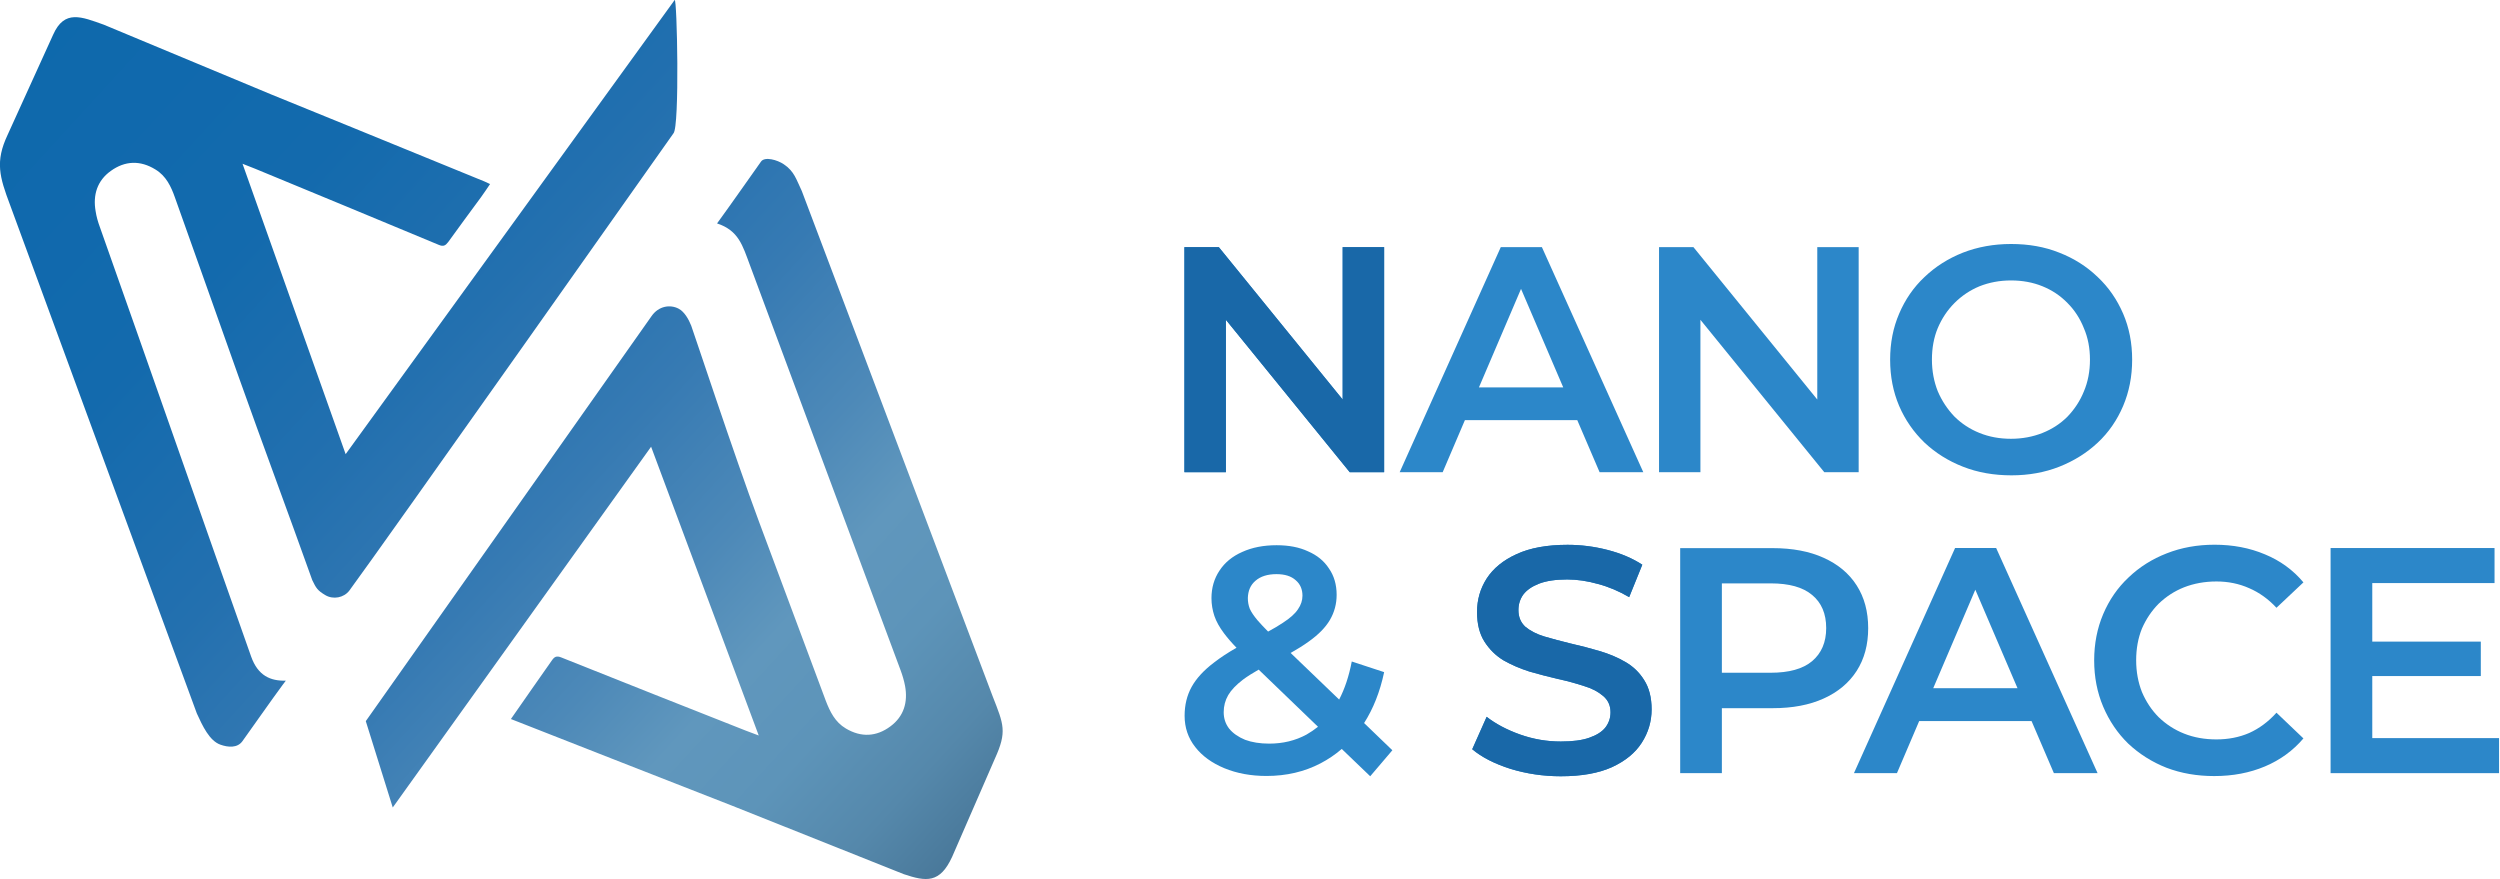
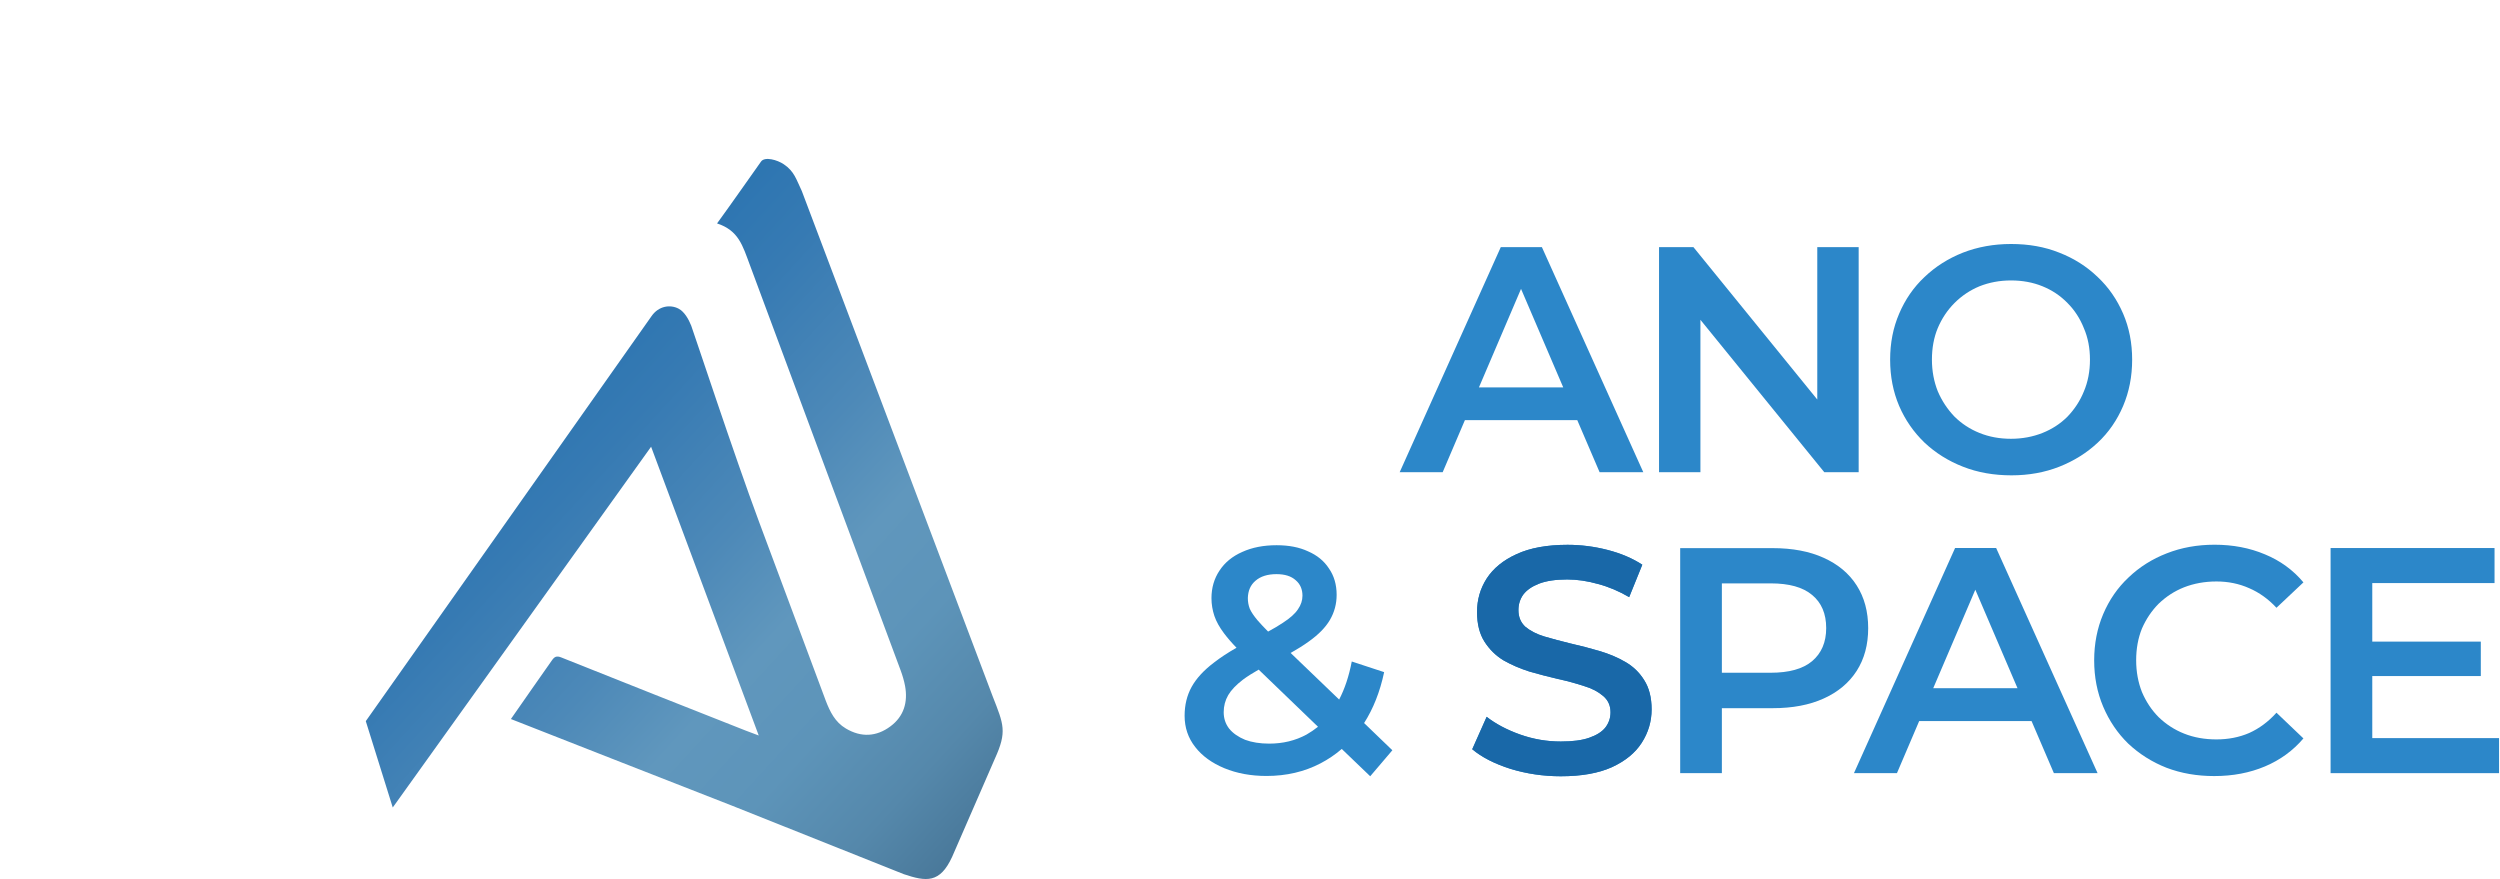
<svg xmlns="http://www.w3.org/2000/svg" width="674" height="237" viewBox="0 0 674 237" fill="none">
  <g clip-path="url(#clip0_1_34)">
-     <path d="M53.064 192.334C54.55 195.583 56.441 199.751 59.468 200.78C61.467 201.484 63.953 201.727 65.331 199.86C66.33 198.506 73.868 187.759 76.3 184.511C76.543 184.186 76.813 183.834 77.056 183.509C72.923 183.617 69.545 182.183 67.708 177.012C55.928 143.77 38.69 94.421 26.91 61.179C26.397 59.798 25.992 58.363 25.776 56.929C25.019 52.543 26.208 48.699 29.882 46.074C33.719 43.312 37.826 43.177 41.906 45.695C44.77 47.427 46.12 50.269 47.174 53.274C52.956 69.462 58.684 85.677 64.439 101.865C70.734 119.569 77.867 138.708 84.189 156.412C85.216 158.523 85.567 159.173 87.702 160.445C89.836 161.718 92.7 161.149 94.159 159.254C103.21 146.991 181.563 35.949 181.563 35.949C183.266 34.19 182.536 -0.65 181.888 1.29904e-06C181.888 1.29904e-06 94.456 120.76 93.186 122.439L65.385 44.152C66.708 44.693 67.762 45.099 68.816 45.505C85.324 52.327 101.832 59.148 118.313 66.024C119.529 66.539 120.097 66.214 120.826 65.266C123.717 61.206 126.716 57.227 129.661 53.193C130.499 52.056 131.282 50.838 132.12 49.62C131.471 49.322 131.066 49.105 130.661 48.943C111.478 41.066 73.085 25.446 73.085 25.446L27.991 6.659C21.966 4.521 17.373 2.49 14.32 9.366L2.053 36.355C-1.351 43.583 -0.135 47.671 2.702 55.223" fill="url(#paint0_linear_1_34)" />
    <path d="M216.174 51.515C214.634 48.293 214.175 46.236 211.311 44.287C209.554 43.096 206.177 42.148 205.177 43.556C204.205 44.91 196.451 55.954 194.046 59.23C193.803 59.554 193.56 59.906 193.316 60.231C199.152 62.153 200.206 66.214 202.124 71.33C214.391 104.41 230.494 147.614 242.787 180.667C243.3 182.047 243.733 183.482 244.003 184.917C244.813 189.302 243.679 193.146 240.058 195.826C236.276 198.641 232.169 198.858 228.035 196.395C225.144 194.689 223.766 191.874 222.631 188.923C216.606 172.816 210.635 156.71 204.61 140.603C198.045 123.007 186.778 88.844 186.346 87.789C185.643 86.029 184.508 84.026 182.941 83.214C180.726 82.05 177.592 82.429 175.646 85.244C174.917 86.327 98.617 194.419 98.617 194.419L105.885 217.699C105.885 217.699 174.323 122.114 175.538 120.436L204.556 198.29C203.232 197.775 202.151 197.396 201.098 196.99C184.481 190.439 167.865 183.861 151.276 177.229C150.033 176.742 149.466 177.066 148.79 178.041C148.79 178.041 138.55 192.632 137.74 193.85C138.388 194.148 197.153 217.13 197.153 217.13L243.652 235.674C249.704 237.704 253.405 238.191 256.701 230.99L268.238 204.489C271.535 197.234 270.589 195.312 267.644 187.786" fill="url(#paint1_linear_1_34)" />
    <path d="M565.535 74.687C562.59 71.844 559.132 69.652 555.16 68.109C551.242 66.539 546.919 65.781 542.191 65.781C537.517 65.781 533.194 66.566 529.222 68.109C525.251 69.679 521.792 71.871 518.847 74.687C515.902 77.448 513.633 80.751 512.012 84.567C510.391 88.33 509.58 92.445 509.58 96.966C509.58 101.486 510.391 105.628 512.012 109.445C513.633 113.208 515.902 116.483 518.847 119.326C521.792 122.087 525.251 124.28 529.222 125.823C533.194 127.393 537.571 128.151 542.299 128.151C546.973 128.151 551.269 127.366 555.187 125.823C559.159 124.252 562.617 122.087 565.562 119.326C568.507 116.564 570.777 113.262 572.398 109.445C574.019 105.628 574.829 101.459 574.829 96.966C574.829 92.472 574.019 88.33 572.398 84.567C570.75 80.751 568.48 77.448 565.535 74.687ZM561.806 105.547C560.78 108.092 559.294 110.338 557.402 112.314C555.511 114.209 553.242 115.698 550.648 116.727C548.054 117.756 545.217 118.297 542.164 118.297C539.111 118.297 536.274 117.783 533.68 116.727C531.087 115.698 528.844 114.209 526.926 112.314C525.034 110.338 523.521 108.064 522.414 105.466C521.387 102.867 520.847 100.025 520.847 96.966C520.847 93.853 521.36 91.01 522.414 88.466C523.521 85.867 525.007 83.62 526.926 81.698C528.898 79.722 531.141 78.233 533.68 77.177C536.274 76.149 539.111 75.607 542.164 75.607C545.217 75.607 548.054 76.121 550.648 77.177C553.242 78.233 555.484 79.722 557.402 81.698C559.294 83.593 560.78 85.867 561.806 88.466C562.914 91.01 563.455 93.853 563.455 96.966C563.455 100.079 562.914 102.948 561.806 105.547Z" fill="#2C87C9" />
    <path d="M489.938 107.713L456.543 66.62H447.276V127.311H458.434V86.219L491.829 127.311H501.096V66.62H489.938V107.713Z" fill="#2C87C9" />
-     <path d="M361.979 107.713L328.584 66.62H319.317V127.311H330.502V86.219L363.897 127.311H373.164V66.62H361.979V107.713Z" fill="#2C87C9" />
    <path d="M404.614 66.62L377.352 127.311H388.943L394.941 113.262H425.229L431.254 127.311H443.034L415.691 66.62H404.614ZM398.724 104.437L410.071 77.881L421.446 104.437H398.724Z" fill="#2C87C9" />
-     <path d="M361.979 107.713L328.584 66.62H319.317V127.311H330.502V86.219L363.897 127.311H373.164V66.62H361.979V107.713Z" fill="#1968A8" />
    <path d="M527.088 147.749L499.826 208.441H511.417L517.415 194.391H547.703L553.728 208.441H565.508L538.165 147.749H527.088ZM521.198 185.539L532.546 158.984L543.92 185.539H521.198Z" fill="#2C87C9" />
    <path d="M373.164 181.208L364.437 178.339C363.681 182.291 362.546 185.702 361.033 188.598L347.956 176.038C349.82 174.982 351.469 173.953 352.847 172.952C355.44 171.111 357.359 169.162 358.547 167.132C359.763 165.047 360.358 162.8 360.358 160.364C360.358 157.603 359.655 155.221 358.277 153.245C356.953 151.214 355.089 149.698 352.657 148.643C350.28 147.533 347.47 146.991 344.174 146.991C340.661 146.991 337.581 147.587 334.906 148.805C332.259 149.969 330.205 151.648 328.773 153.84C327.341 155.979 326.612 158.469 326.612 161.285C326.612 162.909 326.882 164.506 327.395 166.049C327.909 167.565 328.773 169.108 329.989 170.732C330.908 171.95 332.015 173.25 333.366 174.63C331.043 175.957 329.016 177.283 327.314 178.609C324.558 180.694 322.532 182.887 321.262 185.188C319.992 187.489 319.371 190.087 319.371 192.984C319.371 196.151 320.316 198.966 322.235 201.403C324.126 203.839 326.774 205.734 330.097 207.114C333.447 208.495 337.23 209.199 341.445 209.199C346.821 209.199 351.658 208.062 355.981 205.815C358.061 204.732 359.979 203.433 361.736 201.917L369.409 209.28L375.38 202.269L367.761 194.933C370.219 191.089 372.057 186.487 373.164 181.208ZM338.446 156.601C339.824 155.383 341.742 154.788 344.147 154.788C346.389 154.788 348.118 155.329 349.334 156.439C350.55 157.468 351.144 158.875 351.144 160.608C351.144 161.88 350.739 163.098 349.929 164.262C349.172 165.426 347.821 166.644 345.849 167.917C344.768 168.648 343.444 169.433 341.877 170.272C340.688 169.081 339.743 168.052 339.013 167.213C338.04 166.049 337.338 165.02 336.933 164.1C336.581 163.179 336.419 162.232 336.419 161.23C336.473 159.281 337.122 157.738 338.446 156.601ZM352.225 198.046C349.226 199.67 345.876 200.482 342.174 200.482C339.689 200.482 337.527 200.13 335.69 199.454C333.853 198.696 332.394 197.694 331.367 196.422C330.394 195.149 329.908 193.688 329.908 192.009C329.908 190.331 330.313 188.815 331.124 187.407C331.934 186.027 333.258 184.646 335.095 183.238C336.257 182.372 337.662 181.479 339.337 180.531L355.332 195.934C354.36 196.719 353.306 197.423 352.225 198.046Z" fill="#2C87C9" />
    <path d="M639.565 198.993V182.264H668.826V172.979H639.565V157.197H672.528V147.749H628.326V208.441H673.744V198.993H639.565Z" fill="#2C87C9" />
    <path d="M581.989 162.746C583.962 160.851 586.231 159.363 588.825 158.334C591.473 157.305 594.391 156.764 597.552 156.764C600.713 156.764 603.658 157.359 606.387 158.578C609.089 159.742 611.547 161.501 613.736 163.856L621.004 157.007C618.194 153.651 614.708 151.133 610.629 149.455C606.522 147.722 602.01 146.856 597.038 146.856C592.364 146.856 588.068 147.641 584.151 149.184C580.233 150.7 576.802 152.866 573.857 155.681C570.912 158.442 568.642 161.745 567.021 165.562C565.4 169.379 564.589 173.547 564.589 178.041C564.589 182.535 565.4 186.703 567.021 190.52C568.642 194.337 570.885 197.667 573.776 200.482C576.721 203.243 580.152 205.436 584.07 206.979C588.041 208.495 592.337 209.226 596.957 209.226C601.983 209.226 606.522 208.36 610.629 206.627C614.735 204.895 618.194 202.377 621.004 199.075L613.736 192.145C611.547 194.581 609.089 196.395 606.387 197.613C603.685 198.777 600.74 199.345 597.552 199.345C594.364 199.345 591.473 198.831 588.825 197.775C586.231 196.747 583.962 195.258 581.989 193.363C580.098 191.468 578.585 189.194 577.477 186.595C576.45 183.996 575.91 181.127 575.91 178.014C575.91 174.901 576.423 172.031 577.477 169.433C578.585 166.915 580.071 164.668 581.989 162.746Z" fill="#2C87C9" />
    <path d="M503.663 169.351C503.663 164.912 502.636 161.068 500.556 157.82C498.475 154.571 495.503 152.108 491.64 150.375C487.83 148.643 483.237 147.776 477.887 147.776H452.977V208.441H464.216V190.926H477.887C483.264 190.926 487.83 190.06 491.64 188.328C495.503 186.595 498.475 184.105 500.556 180.883C502.636 177.635 503.663 173.791 503.663 169.351ZM488.533 178.258C486.047 180.342 482.318 181.371 477.374 181.371H464.216V157.278H477.374C482.345 157.278 486.047 158.307 488.533 160.391C491.072 162.476 492.342 165.453 492.342 169.324C492.342 173.141 491.072 176.119 488.533 178.258Z" fill="#2C87C9" />
    <path d="M438.17 178.447C436.09 177.229 433.766 176.254 431.173 175.496C428.633 174.738 426.066 174.089 423.472 173.493C420.879 172.871 418.501 172.221 416.367 171.598C414.286 170.976 412.584 170.082 411.26 169C409.99 167.836 409.369 166.347 409.369 164.479C409.369 162.909 409.801 161.528 410.666 160.31C411.584 159.092 412.989 158.117 414.908 157.359C416.88 156.601 419.42 156.222 422.527 156.222C425.175 156.222 427.958 156.628 430.821 157.441C433.712 158.199 436.495 159.39 439.224 160.987L442.764 152.243C440.116 150.511 436.982 149.184 433.415 148.264C429.849 147.343 426.228 146.883 422.608 146.883C417.069 146.883 412.476 147.722 408.856 149.401C405.289 151.025 402.587 153.218 400.804 155.979C399.075 158.686 398.21 161.691 398.21 164.993C398.21 168.242 398.886 170.894 400.21 172.979C401.534 175.063 403.236 176.742 405.316 178.014C407.451 179.232 409.774 180.234 412.314 181.046C414.908 181.804 417.474 182.453 420.014 183.049C422.608 183.617 424.958 184.267 427.012 184.944C429.146 185.567 430.876 186.487 432.199 187.624C433.523 188.734 434.199 190.196 434.199 192.036C434.199 193.552 433.739 194.906 432.821 196.124C431.902 197.288 430.443 198.208 428.498 198.885C426.526 199.589 423.959 199.914 420.798 199.914C417.042 199.914 413.395 199.291 409.801 198.019C406.235 196.747 403.236 195.149 400.804 193.254L396.913 201.998C399.453 204.137 402.884 205.896 407.207 207.277C411.53 208.603 416.069 209.28 420.798 209.28C426.336 209.28 430.93 208.468 434.55 206.844C438.197 205.165 440.872 202.973 442.601 200.266C444.385 197.505 445.276 194.473 445.276 191.251C445.276 188.084 444.601 185.431 443.277 183.374C442.007 181.316 440.305 179.665 438.17 178.447Z" fill="#2C87C9" />
    <path d="M438.17 178.447C436.09 177.229 433.766 176.254 431.173 175.496C428.633 174.738 426.066 174.089 423.472 173.493C420.879 172.871 418.501 172.221 416.367 171.598C414.286 170.976 412.584 170.082 411.26 169C409.99 167.836 409.369 166.347 409.369 164.479C409.369 162.909 409.801 161.528 410.666 160.31C411.584 159.092 412.989 158.117 414.908 157.359C416.88 156.601 419.42 156.222 422.527 156.222C425.175 156.222 427.958 156.628 430.821 157.441C433.712 158.199 436.495 159.39 439.224 160.987L442.764 152.243C440.116 150.511 436.982 149.184 433.415 148.264C429.849 147.343 426.228 146.883 422.608 146.883C417.069 146.883 412.476 147.722 408.856 149.401C405.289 151.025 402.587 153.218 400.804 155.979C399.075 158.686 398.21 161.691 398.21 164.993C398.21 168.242 398.886 170.894 400.21 172.979C401.534 175.063 403.236 176.742 405.316 178.014C407.451 179.232 409.774 180.234 412.314 181.046C414.908 181.804 417.474 182.453 420.014 183.049C422.608 183.617 424.958 184.267 427.012 184.944C429.146 185.567 430.876 186.487 432.199 187.624C433.523 188.734 434.199 190.196 434.199 192.036C434.199 193.552 433.739 194.906 432.821 196.124C431.902 197.288 430.443 198.208 428.498 198.885C426.526 199.589 423.959 199.914 420.798 199.914C417.042 199.914 413.395 199.291 409.801 198.019C406.235 196.747 403.236 195.149 400.804 193.254L396.913 201.998C399.453 204.137 402.884 205.896 407.207 207.277C411.53 208.603 416.069 209.28 420.798 209.28C426.336 209.28 430.93 208.468 434.55 206.844C438.197 205.165 440.872 202.973 442.601 200.266C444.385 197.505 445.276 194.473 445.276 191.251C445.276 188.084 444.601 185.431 443.277 183.374C442.007 181.316 440.305 179.665 438.17 178.447Z" fill="#1968A8" />
  </g>
  <defs>
    <linearGradient id="paint0_linear_1_34" x1="-8.306" y1="-17.913" x2="374.858" y2="333.041" gradientUnits="userSpaceOnUse">
      <stop stop-color="#0C68AC" />
      <stop offset="0.212" stop-color="#136AAD" />
      <stop offset="0.325" stop-color="#2370AF" />
      <stop offset="0.415" stop-color="#367AB3" />
      <stop offset="0.492" stop-color="#4D89B8" />
      <stop offset="0.545" stop-color="#6097BD" />
      <stop offset="0.597" stop-color="#5D94B9" />
      <stop offset="0.65" stop-color="#5588AB" />
      <stop offset="0.705" stop-color="#467495" />
      <stop offset="0.76" stop-color="#325C79" />
      <stop offset="0.815" stop-color="#18425B" />
      <stop offset="0.86" stop-color="#002C44" />
    </linearGradient>
    <linearGradient id="paint1_linear_1_34" x1="-2.567" y1="-17.293" x2="380.596" y2="333.661" gradientUnits="userSpaceOnUse">
      <stop stop-color="#0C68AC" />
      <stop offset="0.212" stop-color="#136AAD" />
      <stop offset="0.325" stop-color="#2370AF" />
      <stop offset="0.415" stop-color="#367AB3" />
      <stop offset="0.492" stop-color="#4D89B8" />
      <stop offset="0.545" stop-color="#6097BD" />
      <stop offset="0.597" stop-color="#5D94B9" />
      <stop offset="0.65" stop-color="#5588AB" />
      <stop offset="0.705" stop-color="#467495" />
      <stop offset="0.76" stop-color="#325C79" />
      <stop offset="0.815" stop-color="#18425B" />
      <stop offset="0.86" stop-color="#002C44" />
    </linearGradient>
    <clipPath id="clip0_1_34">
      <rect width="674" height="237" fill="white" />
    </clipPath>
  </defs>
</svg>